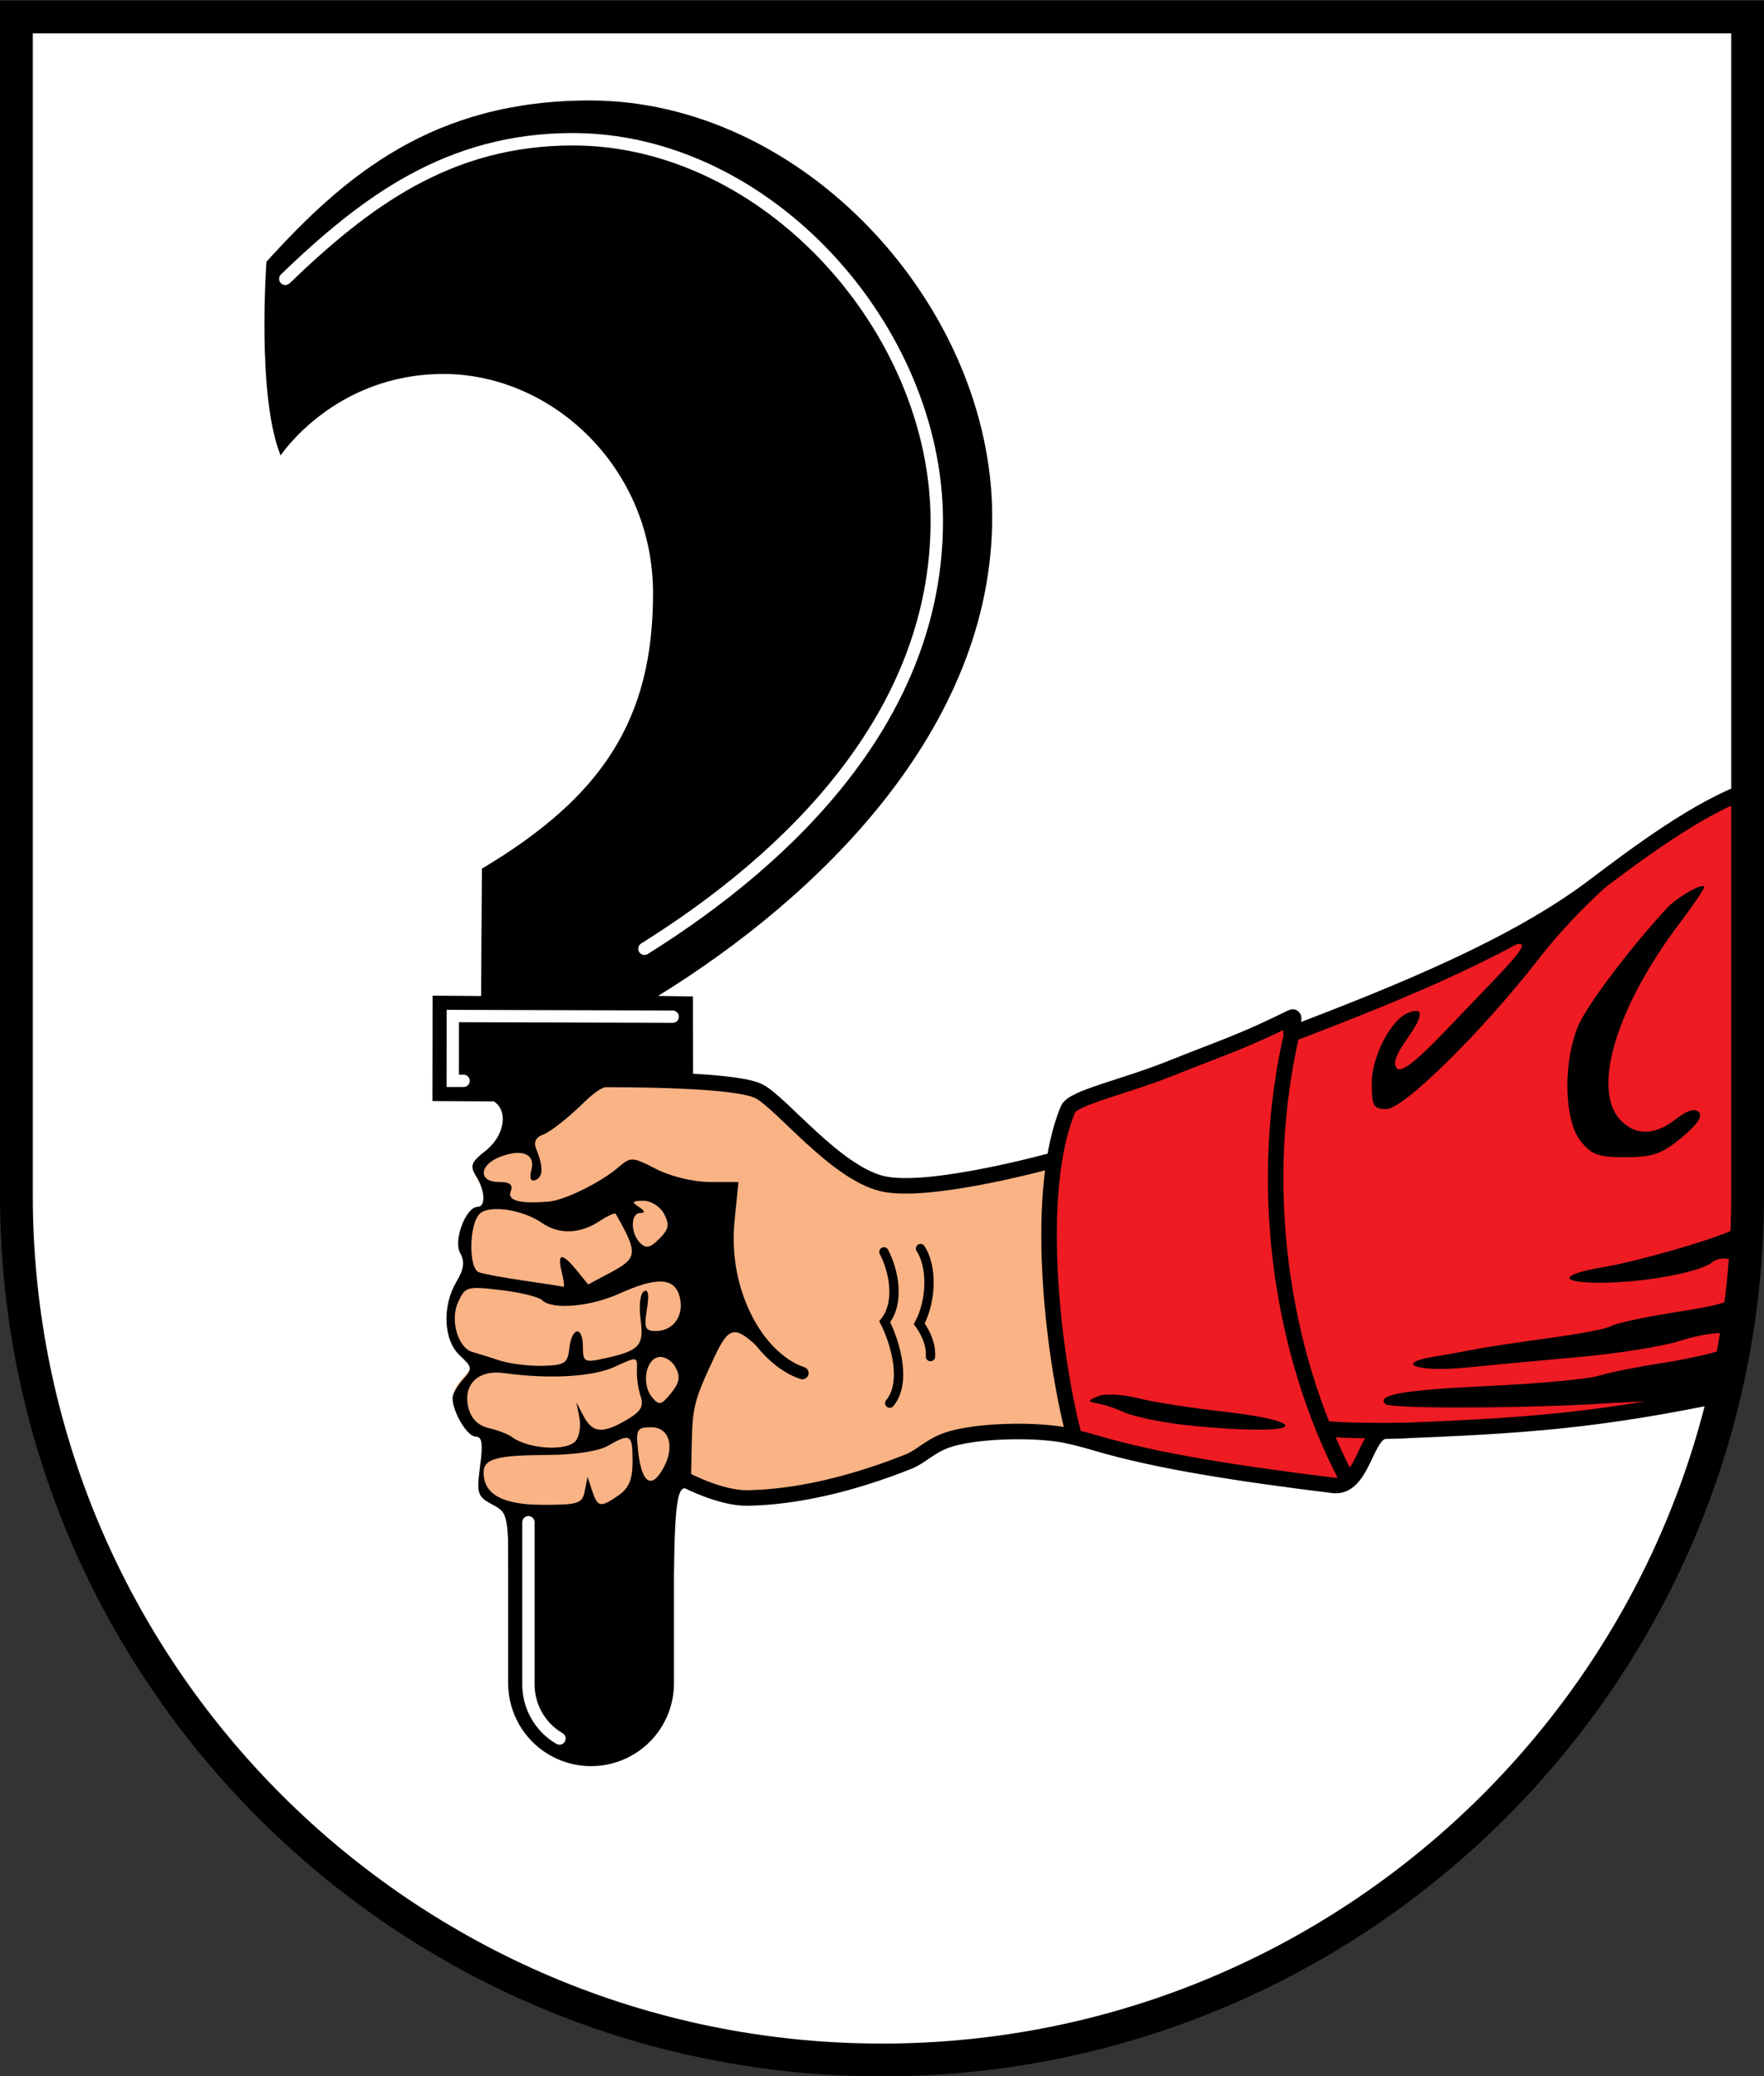
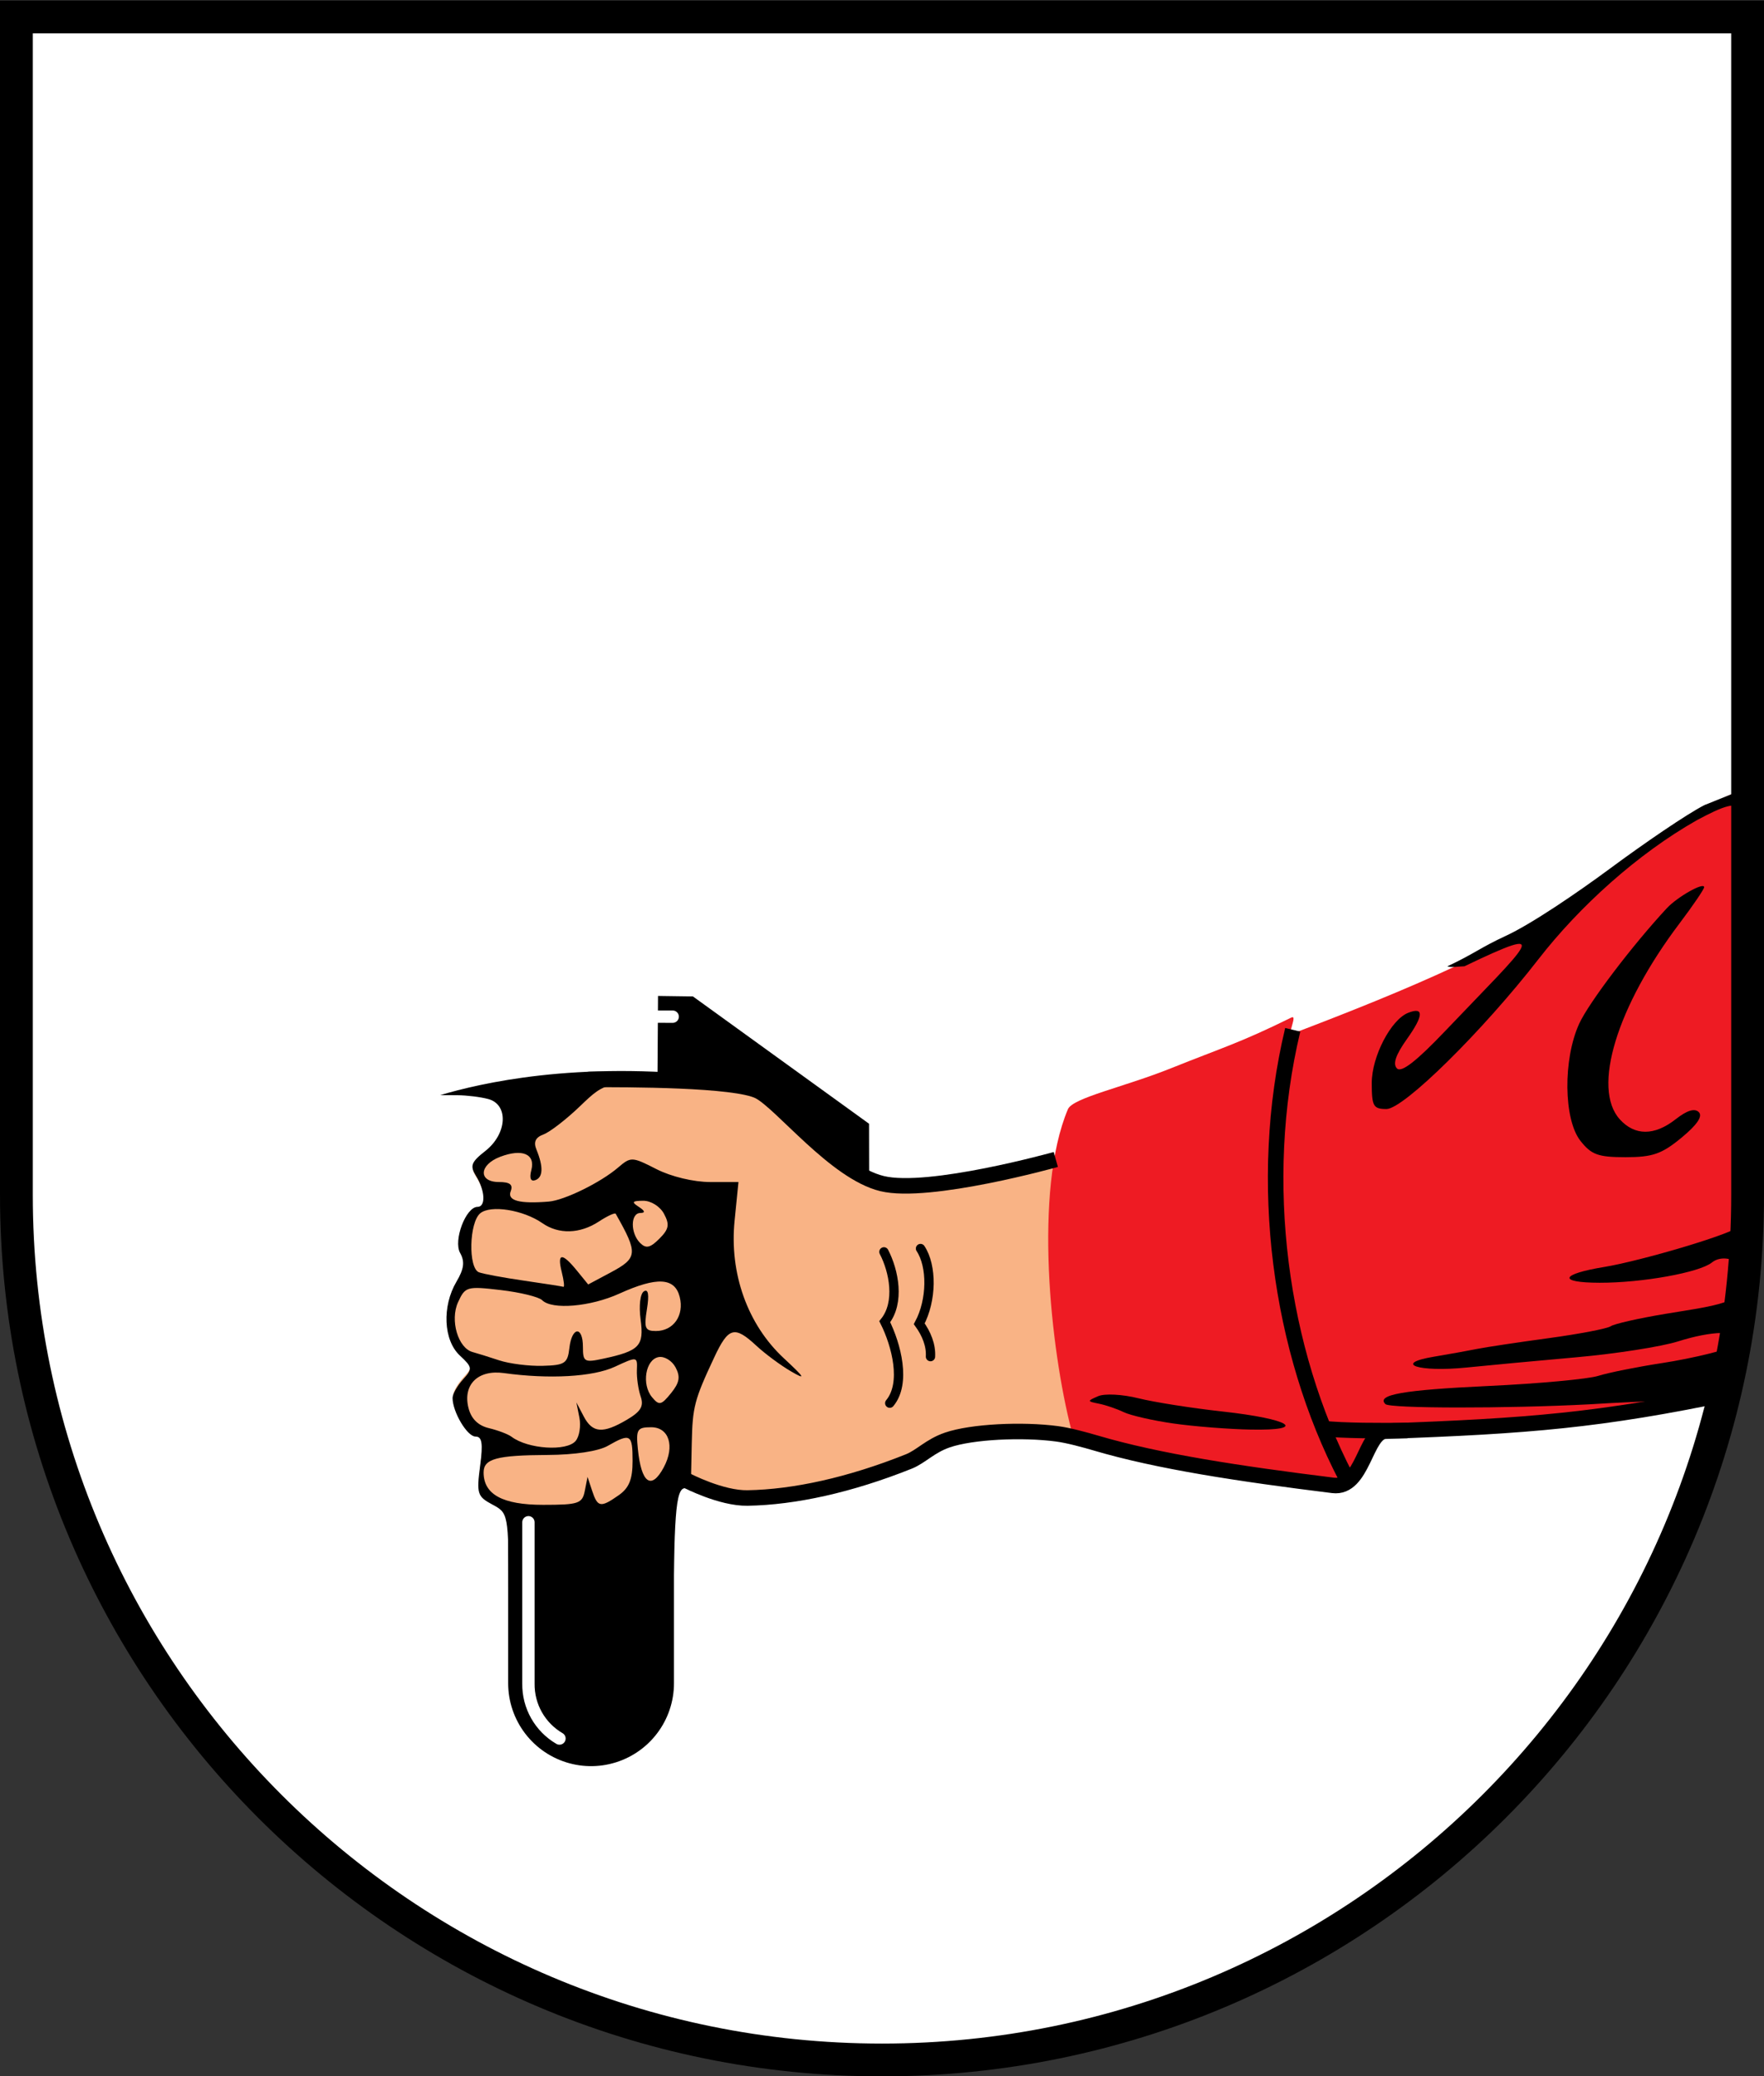
<svg xmlns="http://www.w3.org/2000/svg" viewBox="0 0 1000 1177">
  <rect x="0" y="0" width="1000" height="1177" fill="#333333" stroke="none" />
  <defs />
  <path fill="#fff" d="m9.296,674.116c-.007,1.056 0,2.13 0,3.188m981.409-667.685l-981.409-0-0,667.685c0,270.703 219.836,490.404 490.704,490.404 270.869,0 490.704-219.701 490.704-490.404 0-1.057 .007-2.132 0-3.188v-664.497z" />
  <g fill-rule="evenodd">
    <path fill="none" stroke="#000" stroke-linecap="round" stroke-width="94" d="m335.072,877.015v77.139" />
-     <path d="m392.818,564.84l-19.794-.276c90.956-56.082 189.452-151.329 189.452-271.511 0-119.241-106.68-236.108-228.096-236.108-88.428,0-138.554,41.943-183.325,91.427 0,0-5.655,75.875 8.012,109.807 0,0 30.494-46.185 92.37-46.185 61.405,0 118.761,52.936 118.761,124.416 0,71.951-29.138,115.462-97.001,155.992l-.471,72.219-27.496-.229-.114,59.771c112.261,.723 13.46-.492 147.82,.011 0-12.813-.116-59.334-.116-59.334z" />
+     <path d="m392.818,564.84l-19.794-.276l-.471,72.219-27.496-.229-.114,59.771c112.261,.723 13.46-.492 147.82,.011 0-12.813-.116-59.334-.116-59.334z" />
    <path fill="#f9b385" d="m424.149,846.465c-26.451,.434-24.343,2.518-32.329-3.697-7.987-6.215-11.325,6.04-10.434,55.752-45.056,2.69-72.567,2.749-92.619,1.444-.191-44.944-.221-45.103-9.339-49.883-8.467-4.438-8.981-6.02-6.917-21.264 1.724-12.729 1.133-16.468-2.604-16.468-4.71,0-13.003-13.669-13.003-21.433 0-2.131 2.645-6.738 5.878-10.237 5.519-5.973 5.412-6.787-1.76-13.331-9.299-8.486-10.171-27.288-1.9-41.002 4.281-7.098 4.806-11.144 2.068-15.936-3.955-6.923 3.252-25.593 9.88-25.593 4.73,0 4.298-9.07-.814-17.089-3.639-5.707-2.887-7.699 5.279-13.991 12.334-9.503 13.908-27.746 2.273-30.8l-9.996-4.315c41.784-12.593 64.796-7.193 64.796-7.193 0,0 84.769,2.602 98.025,9.232 12.691,6.347 43.146,44.91 69.749,51.238 26.603,6.328 98.496-13.387 98.496-13.387 0,0 29.125,159.296 22.864,157.487-6.261-1.809-15.598-4.309-22.069-5.157-19.917-2.608-48.436-1.231-62.255,3.422-9.865,3.322-14.967,9.226-21.888,11.936-33.431,13.093-64.929,19.83-91.38,20.264z" />
    <path fill="#ee1b23" d="m980.462,789.853c18.102-96.092 13.532-227.196 9.355-342.668-29.658,9.331-64.552,38.842-86.853,55.651-43.992,33.158-107.517,59.14-169.953,82.977-4.026,1.537 2.983-10.969-1-8.998-28.737,14.225-39.245,17.123-67.981,28.659-26.888,10.794-55.9,16.795-58.65,23.327-19.446,46.185-9.997,135.296 1.999,181.949 2.906,3.472 8.857,5.285 13.905,7.379 35.351,10.428 81.067,17.355 134.279,23.954 17.074,2.117 18.256-30.302 29.676-30.714 81.289-2.905 121.909-6.188 195.222-21.517z" />
  </g>
  <path d="m331.52,845.116l1.558-7.918 2.617,7.918c3.102,9.387 4.782,9.659 15.089,2.44 5.834-4.086 7.821-9.004 7.821-19.355 0-15.258-1.173-15.974-14.076-8.598-5.301,3.03-18.824,5.079-34.023,5.154-28.936,.143-36.358,2.164-36.358,9.901 0,12.49 10.804,18.375 33.731,18.375 20.094,0 22.224-.713 23.641-7.918zm61.467-229.108c-49.227-3.494-48.964-3.54-64.331,11.193-7.722,7.403-16.976,14.543-20.563,15.865-4.528,1.669-5.754,4.279-4.008,8.533 4.022,9.799 3.804,15.818-.629,17.388-2.63,.931-3.441-1.145-2.24-5.737 2.377-9.088-5.127-12.279-17.664-7.513-12.029,4.574-12.517,14.307-.717,14.307 6.276,0 8.125,1.465 6.662,5.279-2.03,5.29 5.024,7.187 21.601,5.808 8.873-.738 29.334-10.771 39.215-19.23 7.335-6.279 7.94-6.255 21.854,.843 8.299,4.234 21.062,7.3 30.384,7.3h16.074l-2.199,21.994c-2.984,29.847 7.366,58.769 27.849,77.826 12.148,11.302 12.836,12.564 4.065,7.462-5.806-3.378-14.603-9.895-19.547-14.483-12.431-11.535-15.858-10.587-23.91,6.614-11.276,24.089-12.301,28.011-12.733,48.743l-.411,19.711-.27,7.202c-7.987-6.346-8.915,6.434-9.63,57.187-45.056,2.747-73.371,2.806-93.423,1.474-.191-45.885-.221-46.048-9.339-50.928-8.467-4.531-8.981-6.146-6.917-21.709 1.724-12.996 1.133-16.813-2.604-16.813-4.71,0-13.003-13.955-13.003-21.882 0-2.176 2.645-6.879 5.878-10.451 5.519-6.099 5.412-6.929-1.76-13.611-9.299-8.664-10.171-27.86-1.9-41.861 4.281-7.247 4.806-11.377 2.068-16.27-3.955-7.068 3.252-26.129 9.88-26.129 4.73,0 4.298-9.26-.814-17.447-3.639-5.827-2.887-7.861 5.279-14.284 12.334-9.702 13.238-26.276 1.604-29.394-4.355-1.167-12.273-2.143-17.595-2.17l-9.677-.048c22.359-6.584 76.728-19.621 156.533-10.557m-29.751,221.517c6.376-11.914 2.987-22.692-7.135-22.692-7.942,0-8.678,1.197-7.569,12.317 1.945,19.507 7.66,23.539 14.705,10.376zm-49.942-14.957c2.091-2.52 3.036-8.458 2.099-13.196l-1.704-8.614 4.149,7.918c4.972,9.489 10.877,9.942 24.521,1.882 7.913-4.674 9.664-7.65 7.762-13.196-1.35-3.938-2.311-10.674-2.136-14.967 .317-7.731 .195-7.749-12.498-1.856-12.358,5.738-37.198,7.152-62.931,3.582-14.646-2.031-23.363,6.566-20.048,19.773 1.538,6.126 5.451,9.988 11.608,11.456 5.109,1.218 10.872,3.409 12.807,4.869 9.315,7.028 31.309,8.449 36.372,2.35zm56.594-41.705c-2.038-3.808-6.37-6.416-9.626-5.795-7.422,1.414-9.713,15.481-3.701,22.725 4.02,4.844 5.212,4.591 10.776-2.28 4.833-5.968 5.413-9.302 2.551-14.65zm-60.181-10.898c1.409-12.248 7.684-12.739 7.684-.6 0,8.399 .855,8.894 11.437,6.622 20.64-4.431 23.281-7.192 21.264-22.229-1.048-7.816-.243-14.654 1.879-15.966 2.468-1.525 3.038,1.862 1.701,10.101-1.742,10.734-1.064,12.395 5.056,12.395 9.992,0 16.168-8.812 13.534-19.309-2.767-11.025-12.879-11.581-34.252-1.883-16.389,7.437-38.15,9.291-43.716,3.725-1.865-1.865-12.412-4.451-23.439-5.747-19.239-2.261-20.22-1.982-24.271,6.91-4.653,10.212 .002,26.024 8.314,28.239 2.436,.649 9.18,2.755 14.986,4.679 5.806,1.924 16.891,3.328 24.633,3.119 12.629-.34 14.191-1.373 15.19-10.056zm-4.318-43.108c-2.738-10.907 .116-11.201 8.532-.88l6.456,7.918 12.583-6.712c15.566-8.304 15.796-10.838 3.016-33.353-.423-.746-4.723,1.233-9.553,4.399-10.718,7.023-22.738,7.371-32.002,.926-10.858-7.553-29.348-10.496-35.238-5.609-6.316,5.242-6.885,31.106-.736,33.449 2.419,.922 13.9,3.054 25.513,4.739 11.613,1.685 21.682,3.256 22.375,3.492 .694,.236 .268-3.53-.947-8.368zm57.979-33.002c-2.246-4.197-7.409-7.443-11.79-7.413-6.322,.044-6.797,.698-2.515,3.465 3.519,2.274 3.812,3.429 .88,3.465-5.623,.069-5.714,11.407-.137,16.984 3.337,3.337 5.705,2.818 10.91-2.386 5.433-5.433 5.918-8.014 2.652-14.115z" />
  <g fill="none" fill-rule="evenodd">
    <g stroke="#fff" stroke-linecap="round">
      <path stroke-width="7" d="m317.156,985.5c-11.075-6.464-17.775-18.365-17.594-31.188v-.062-.094-77.156-.094-13.99" />
-       <path stroke-width="7.038" d="m365.346,537.801c82.273-51.421 165.712-132.182 165.712-242.376 0-109.332-96.497-216.487-206.323-216.487-70.562,0-117.788,35.63-162.998,79.117" />
    </g>
    <g stroke="#000">
      <g stroke-width="8.798">
        <path d="m389.489,839.327c0,0 19.313,10.091 34.309,9.828 26.451-.444 57.949-7.321 91.38-20.689 6.92-2.767 12.023-8.795 21.888-12.186 13.819-4.751 42.339-6.157 62.255-3.494 6.471,.865 15.808,3.418 22.069,5.265 35.351,10.428 81.067,17.355 134.279,23.954 17.074,2.117 18.256-30.302 29.676-30.714 81.289-2.905 121.909-6.188 195.222-21.517" />
-         <path d="m993.71,447.107c-29.658,9.331-68.34,38.842-90.641,55.651-43.992,33.158-107.517,59.14-169.953,82.977-4.026,1.537 2.983-10.969-1-8.998-28.737,14.225-39.245,17.123-67.981,28.659-26.888,10.794-55.9,16.795-58.65,23.327-19.446,46.185-8.926,137.439 3.071,184.092" />
        <path d="m732.839,583.748c-20.736,86.714-7.069,181.912 30.162,253.545" />
        <path d="m598.526,657.266c0,0-71.893,20.127-98.496,13.667-26.603-6.46-57.058-45.831-69.749-52.311-13.256-6.769-74.226-6.809-96.954-6.715" />
        <path d="m797.874,810.902c-14.61,.118-35.935,.236-48.541-1.178" />
      </g>
      <g stroke-linecap="round">
-         <path stroke-width="7.038" d="m412.884,713.83c1.333,25.66 19.649,57.187 41.976,64.518" />
        <g stroke-width="5.279">
          <path d="m504.392,795.401c9.425-11.311 3.77-32.989-2.828-46.185 8.716-10.921 5.184-28.748-.471-39.587" />
          <path d="m527.484,769.009c.37-6.413-2.243-12.914-6.362-18.615 7.187-13.431 7.305-32.754 .707-42.65" />
        </g>
      </g>
    </g>
  </g>
  <path d="m665.187,806.921c-11.613-1.664-24.281-4.557-28.152-6.428-3.871-1.871-10.205-4.03-14.076-4.798-6.748-1.339-6.766-1.514-.428-4.25 3.712-1.603 13.74-1.08 22.874,1.193 8.945,2.226 30.397,5.6 47.671,7.5 38.56,4.239 48.859,10.861 15.924,10.238-12.484-.236-32.199-1.791-43.812-3.455zm230.751-160.225c-9.568-12.164-9.931-46.2-.708-66.387 5.437-11.9 30.268-44.621 49.709-65.504 6.014-6.46 21.124-14.963 21.124-11.887 0,1.119-6.289,10.364-13.976,20.545-35.565,47.105-49.71,93.474-33.866,111.01 8.548,9.46 19.696,9.435 31.782-.072 6.338-4.986 10.698-6.316 13.037-3.978 2.338,2.338-.955,7.197-9.851,14.529-11.18,9.216-16.354,11.015-31.661,11.015-15.575,0-19.382-1.379-25.591-9.272z" />
  <path d="m820.476,547.784c2.319,.835 6.606,.003 9.688-.028 51.755-24.842 37.024-13.626-11.003,36.794-16.234,17.043-24.712,23.62-27.217,21.115-2.505-2.505-.737-7.716 5.676-16.729 9.43-13.253 9.687-18.306 .755-14.849-9.816,3.799-20.738,24.779-20.738,39.834 0,13.16 .893,14.738 8.342,14.738 9.716,0 54.422-44.045 86.18-84.956 23.181-29.862 56.194-59.735 89.779-78.766 14.296-7.654 23.701-11.649 25.475-4.863 2.869,10.973 2.864,229.725-.02,234.195-3.045,4.72-57.407,20.545-77.865,23.906-25.138,4.129-26.598,8.904-2.741,8.963 24.132,.06 56.616-5.792 63.665-11.469 8.347-6.722 24.666,2.402 18.613,14.108-4.88,9.437-20.136,10.868-44.972,14.997-15.101,2.51-29.039,5.668-30.975,7.016-1.935,1.349-17.771,4.388-35.19,6.756-17.419,2.367-35.63,5.105-40.469,6.084-4.839,.979-15.924,2.975-24.633,4.436-23.641,3.964-8.57,8.889 18.712,6.114 11.966-1.217 39.968-3.83 62.226-5.806 22.258-1.976 48.166-6.031 57.572-9.01 18.034-5.712 36.347-7.302 33.164,.993-1.231,3.209-25.799,8.789-42.101,11.281-14.169,2.166-30.512,5.438-36.319,7.271-5.806,1.833-33.806,4.417-62.22,5.742-48.53,2.263-63.811,4.95-58.476,10.285 2.496,2.496 68.507,2.568 115.418,.126 37.298-2.333 49.22-1.621 80.934-4.384 12.799-70.822 15.155-178.144 15.155-347.605l-30.596,12.264c-10.161,5.183-34.214,21.678-53.421,35.883-18.893,13.973-44.739,31.572-59.255,38.282-14.516,6.71-17.66,10.008-33.143,17.282z" />
  <g fill="none" stroke-linecap="round">
    <path stroke="#000" stroke-width="18.585" d="m9.296,674.116c-.007,1.056 0,2.13 0,3.188m981.409-667.685l-981.409-0-0,667.685c0,270.703 219.836,490.404 490.704,490.404 270.869,0 490.704-219.701 490.704-490.404 0-1.057 .007-2.132 0-3.188v-664.497z" />
    <path fill-rule="evenodd" stroke="#fff" stroke-width="7" d="m262.792,612.688c-5.609,0-.838,0-6.136,0l.031-36.75 124.656,.375" />
  </g>
</svg>